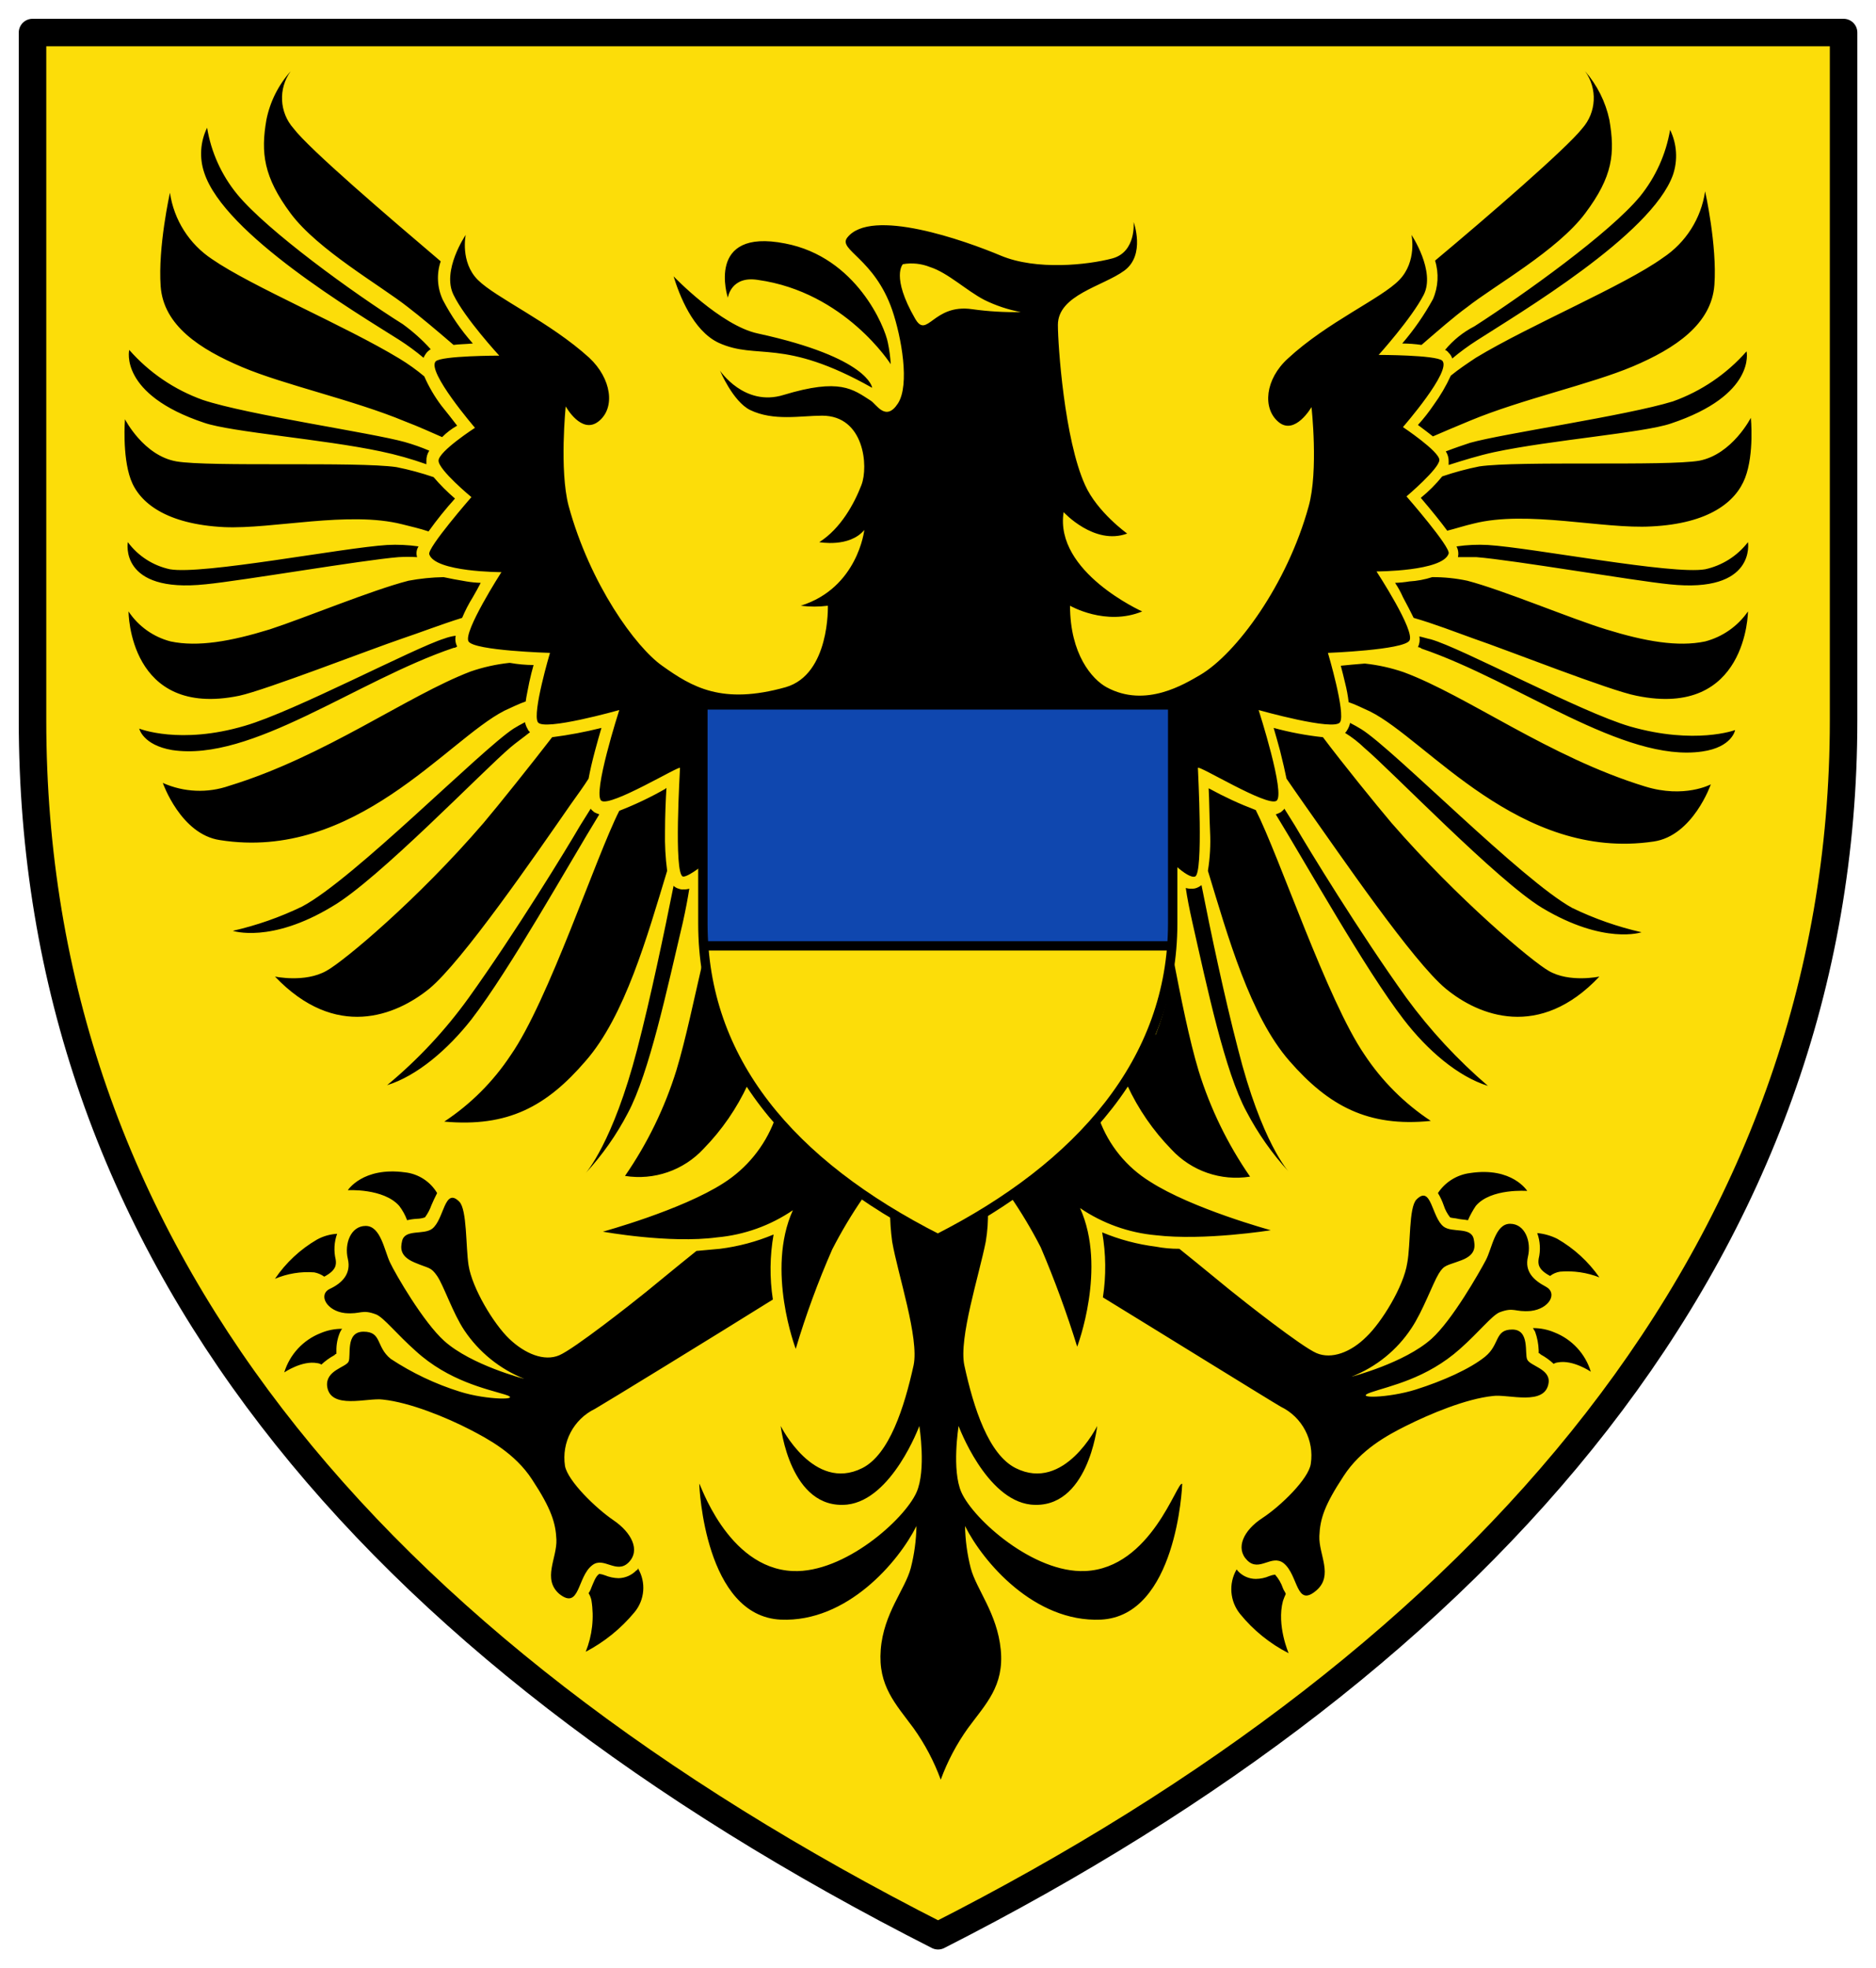
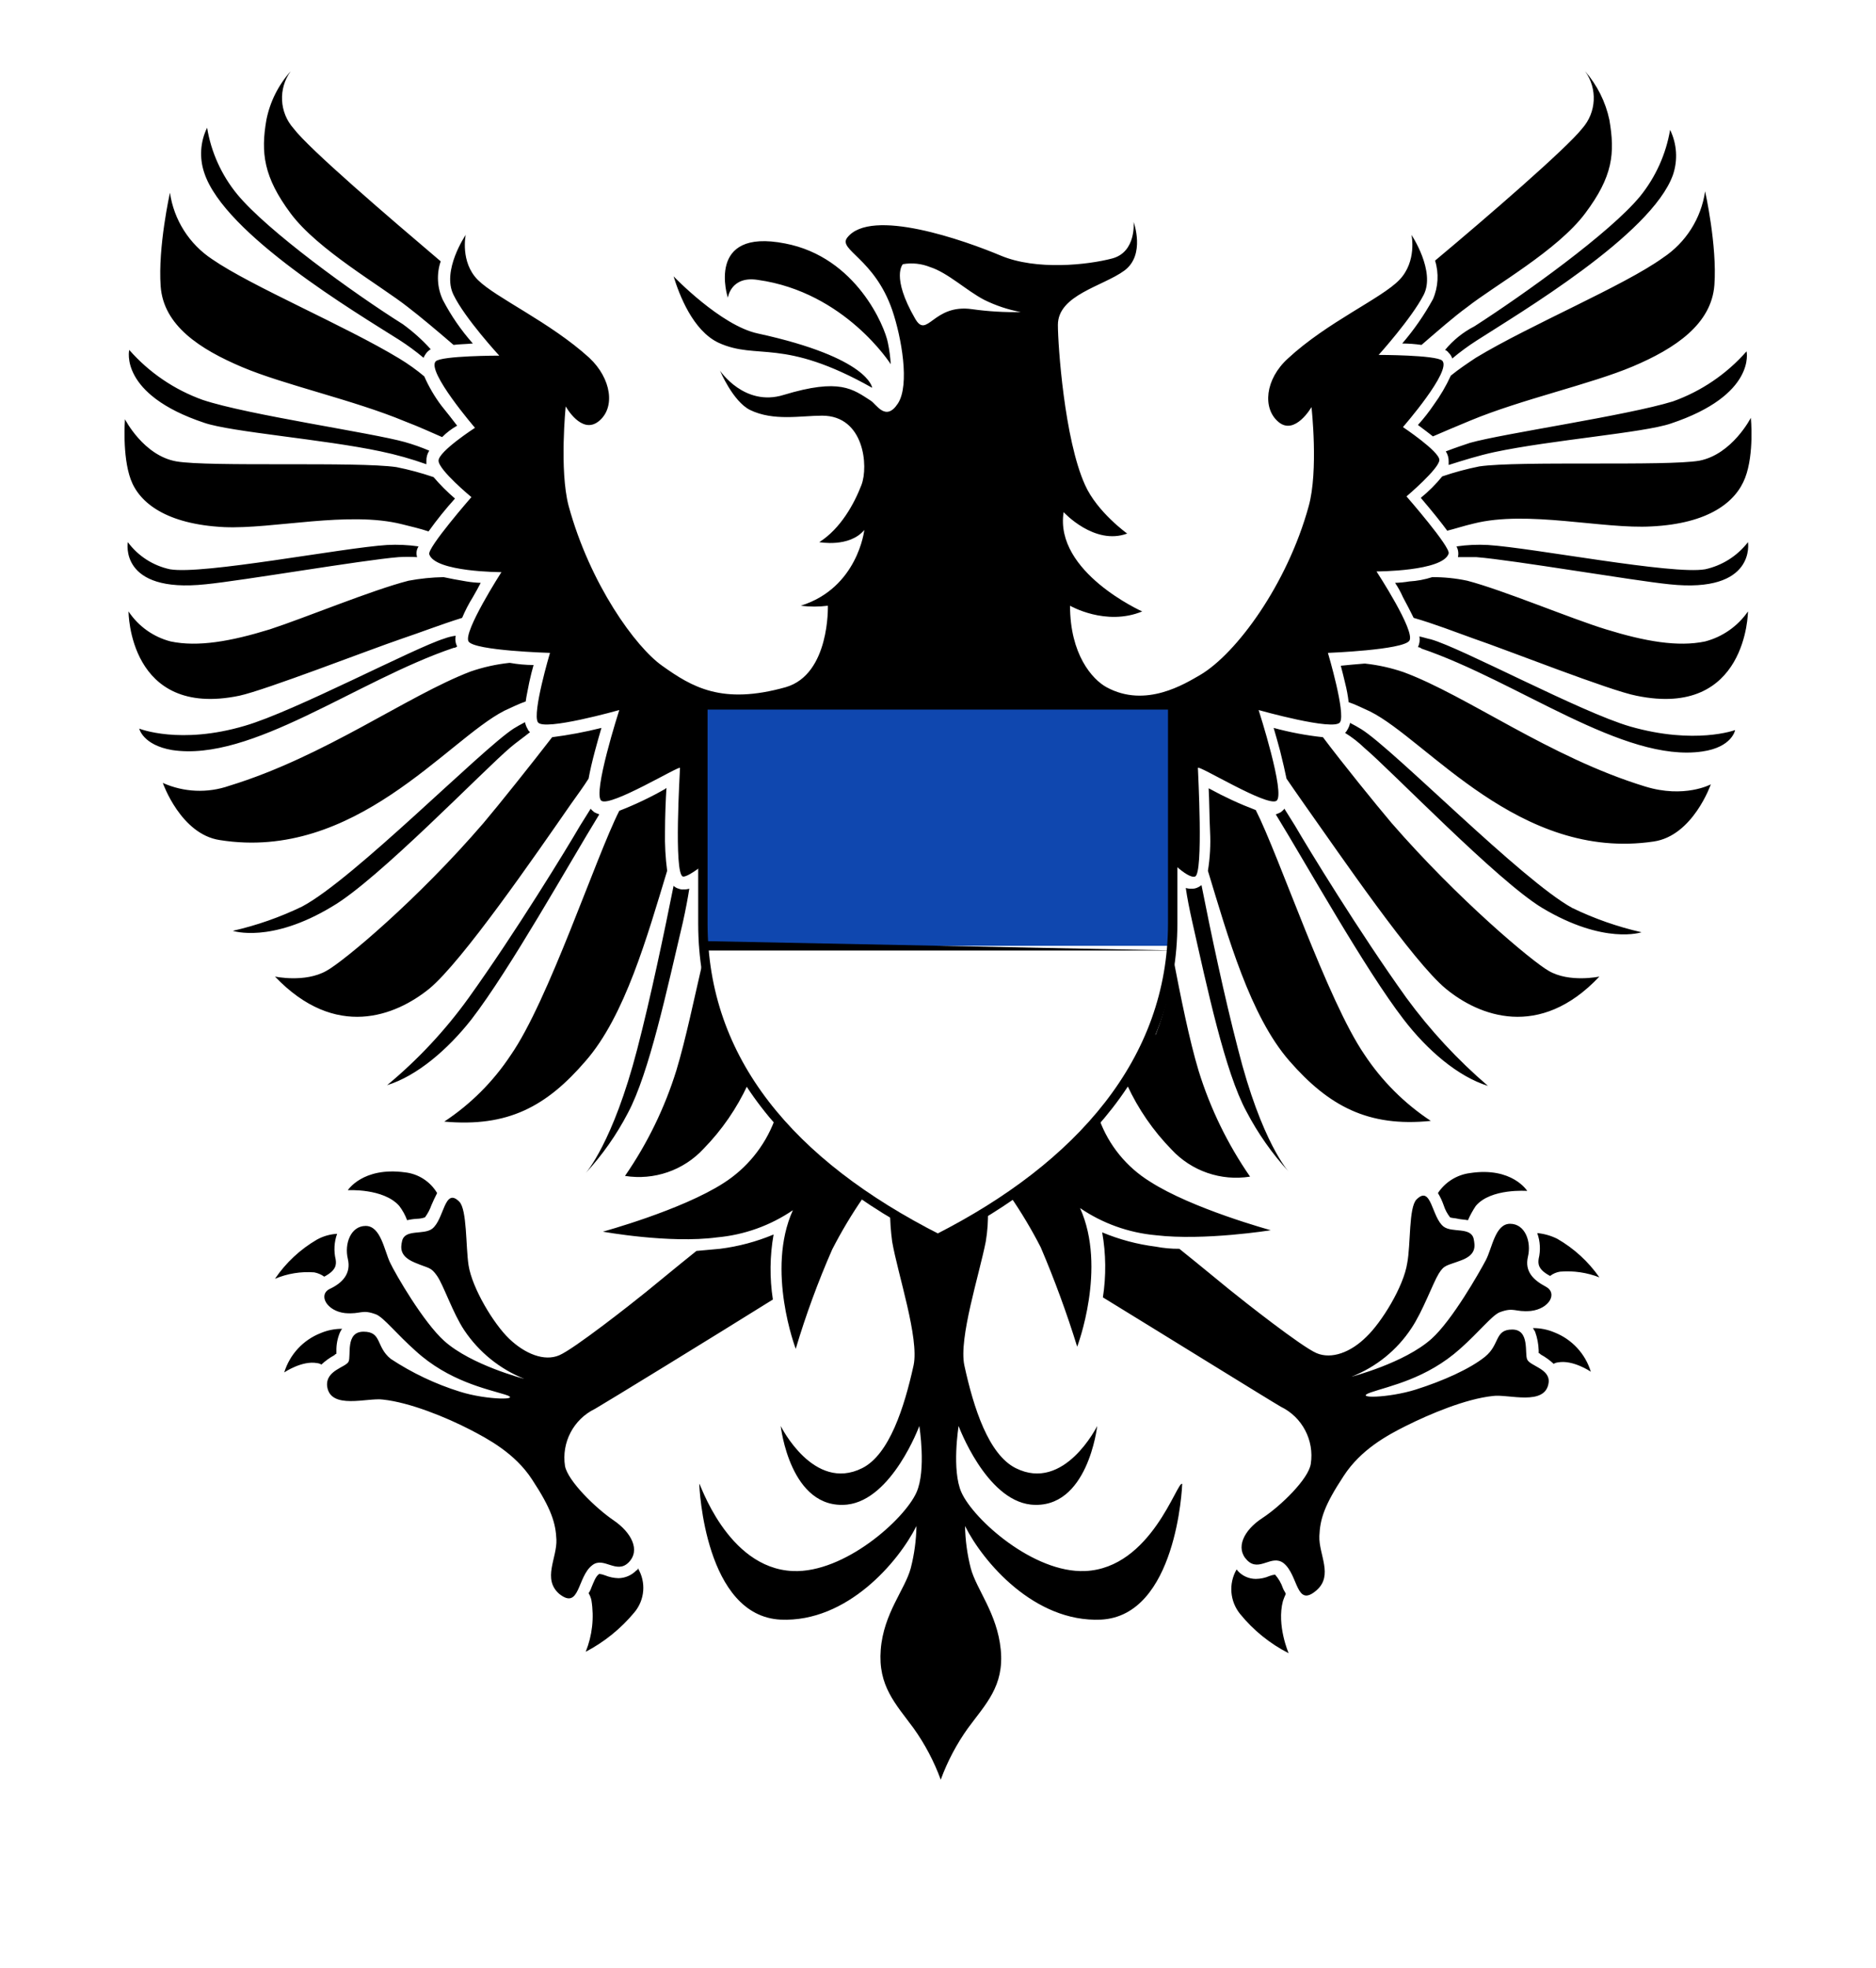
<svg xmlns="http://www.w3.org/2000/svg" height="524.439" preserveAspectRatio="xMaxYMax meet" viewBox="0 0 500 524.439" width="500">
-   <path d="m41.977 138v150c0 115 73.19 201.86 197.5 265 119.91-60.907 197.5-150 197.5-265 0-42.13 0-96.3 0-150z" fill="#fcdd09" fill-rule="evenodd" stroke="#000" stroke-linejoin="round" stroke-width="6" transform="matrix(1.222 0 0 1.222 -42.628 -159.963)" />
  <path d="m186.378 251.08v.952h126.996v-63.784h-126.996z" fill="#0f47af" stroke-width="1.904" />
  <path d="m103.177 289.159c8.191-6.79 15.485-14.596 21.705-23.228 12.566-17.516 26.274-39.983 29.701-45.885l2.856-4.569c.19.381.571.571.952.952.429.225.874.416 1.333.571-8.187 13.328-23.799 41.316-34.081 54.643-6.283 7.997-14.47 15.041-22.466 17.516zm3.237 32.177c.881 1.16 1.586 2.443 2.094 3.808.875-.207 1.767-.334 2.666-.381.714-.017 1.42-.145 2.094-.381.729-.988 1.306-2.079 1.714-3.237.381-.952.952-2.094 1.523-3.237-1.831-3.083-5.004-5.128-8.568-5.521-11.233-1.523-15.232 4.76-15.232 4.76s9.52-.571 13.708 4.189zm109.096-13.899c-1.142-.952-2.094-1.904-3.046-2.666-.103-.103-.236-.17-.381-.19l-2.666-2.666c0-.19-.19-.19-.381-.381-.762-.952-1.714-1.714-2.475-2.666l-.19-.19c-2.617 6.826-7.356 12.632-13.518 16.564-11.233 7.235-32.177 12.947-32.177 12.947s17.707 3.237 30.463 1.523c7.233-.656 14.179-3.146 20.182-7.235-7.235 15.993.762 36.936.762 36.936 2.691-9.012 5.934-17.851 9.71-26.465 2.43-4.741 5.165-9.321 8.187-13.708-.105-0-.19-.085-.19-.19-.794-.615-1.62-1.187-2.475-1.714-.203-.018-.363-.178-.381-.381-.762-.571-1.714-1.142-2.475-1.714-.203-.018-.363-.178-.381-.381-.934-.638-1.824-1.338-2.666-2.094-.19 0-.19-.19-.381-.381-.928-.714-1.818-1.477-2.666-2.285-.105 0-.19-.085-.19-.19-.844-.872-1.734-1.698-2.666-2.475zm-101.099-43.981c8.758-7.235 28.178-35.413 37.698-49.122 1.904-2.666 3.427-4.76 4.76-6.854.381-2.094.952-4.569 1.714-7.425.571-2.094 1.142-4.189 1.714-6.093-4.327 1.083-8.713 1.909-13.137 2.475-5.141 6.664-14.089 17.897-18.278 22.847-17.516 20.372-37.317 36.936-41.887 39.412-5.712 3.237-13.708 1.523-13.708 1.523 16.183 16.945 32.177 10.472 41.125 3.237zm65.876 21.705c-3.109 10.036-7.732 19.538-13.708 28.178 7.751 1.238 15.609-1.476 20.943-7.235 4.883-4.997 8.875-10.792 11.804-17.135-.19-.381-.571-.762-.762-1.142v-.19c-.381-.571-.571-.952-.952-1.523-0-.105-.085-.19-.19-.19-.381-.571-.571-.952-.952-1.523-.103-.103-.17-.236-.19-.381-.19-.571-.571-.952-.762-1.523 0-.19-.19-.381-.19-.571-.19-.571-.571-.952-.762-1.523 0-.19-.19-.381-.19-.571-.19-.571-.571-.952-.571-1.333s-.19-.381-.381-.571c-.19-.19-.381-.952-.571-1.333-.048-.286-.18-.552-.381-.762l-.571-1.142c0-.381-.19-.571-.381-.952-.211-.347-.341-.738-.381-1.142-.19-.381-.19-.762-.381-.952-.19-.19-.19-.571-.381-.952-.19-.424-.319-.873-.381-1.333 0-.19-.19-.571-.19-.762-.619-2.194-1.127-4.419-1.523-6.664v-.19c-.034-.712-.162-1.416-.381-2.094v-.571c0-.571-.19-1.333-.19-1.904v-1.904h-.19c-2.475 10.662-4.76 21.705-7.235 29.892zm149.65-5.712c-3.617-13.899-7.235-31.034-9.71-43.6-.4.324-.85.581-1.333.762-.426.156-.88.221-1.333.19-.515.031-1.031-.034-1.523-.19.381 2.666.952 5.521 1.714 8.949 3.998 17.707 8.758 40.173 14.47 50.645 3.035 5.795 6.811 11.171 11.233 15.993 0 0-7.235-7.806-13.518-32.748zm-147.936-33.7c.762-3.427 1.333-6.473 1.714-8.949-.492.157-1.008.221-1.523.19-.453.045-.91-.02-1.333-.19-.502-.137-.96-.399-1.333-.762-2.475 12.376-6.093 29.701-9.71 43.6-6.473 24.942-13.708 32.938-13.708 32.938 4.437-4.81 8.214-10.188 11.233-15.993 5.712-10.662 10.472-33.129 14.66-50.835zm-73.302-163.929c3.237 2.475 7.997 6.473 12.185 10.091 1.333-.19 3.046-.19 5.141-.381-3.132-3.529-5.818-7.429-7.997-11.614-1.511-3.225-1.716-6.909-.571-10.281-13.899-11.804-35.032-29.892-39.221-35.413-3.792-4.271-4.109-10.603-.762-15.232-3.277 3.659-5.513 8.13-6.473 12.947-1.523 8.758-.762 15.232 6.473 24.942 7.235 9.71 23.99 19.23 31.225 24.942zm229.996 245.989s-20.943-5.712-32.177-12.947c-6.242-3.842-11.005-9.679-13.518-16.564-7.002 7.808-15.004 14.658-23.799 20.372 3.022 4.388 5.757 8.967 8.187 13.708 3.685 8.651 6.926 17.484 9.71 26.465 0 0 7.997-20.943.762-36.936 6.003 4.089 12.949 6.579 20.182 7.235 12.947 1.523 30.653-1.333 30.653-1.333zm-31.796-50.454c-1.855 4.094-4.019 8.04-6.473 11.804 2.929 6.343 6.921 12.138 11.804 17.135 5.334 5.759 13.192 8.473 20.943 7.235-5.976-8.641-10.599-18.143-13.708-28.178-2.475-8.187-4.76-19.611-6.854-30.463-.415 7.116-1.957 14.121-4.569 20.753-.571.19-.762.952-1.142 1.714zm84.916-159.36c-1.714.571-3.998 1.333-6.473 2.285.517.791.783 1.721.762 2.666v.952c3.617-1.142 7.806-2.475 12.185-3.427 15.232-3.237 39.792-5.141 47.027-7.616 22.847-7.616 20.182-19.23 20.182-19.23-5.3 6.034-12.049 10.621-19.611 13.328-12.376 3.808-45.314 8.568-54.072 11.043zm-6.664-24.751c.387.152.719.417.952.762.449.412.778.939.952 1.523 2.055-1.722 4.217-3.311 6.473-4.76 11.233-7.235 46.647-28.178 52.358-44.171 1.336-3.943 1.062-8.253-.762-11.995-1.102 6.491-3.856 12.588-7.997 17.707-7.997 9.71-30.844 26.084-44.171 34.652-3.003 1.54-5.66 3.678-7.806 6.283zm8.187 2.094c-2.285 1.523-4.569 3.046-6.664 4.76-1.257 2.749-2.788 5.364-4.569 7.806-1.268 1.874-2.667 3.656-4.189 5.331 1.523 1.142 3.046 2.285 3.998 3.046 2.666-1.142 5.712-2.475 9.901-4.189 13.708-5.712 32.177-9.71 43.41-14.47 11.233-4.76 20.943-11.233 21.705-21.705.762-10.472-2.475-24.942-2.475-24.942-1.05 7.233-5.137 13.675-11.233 17.707-10.281 7.425-35.413 17.897-49.883 26.655zm-19.611-3.808c1.72.01 3.438.138 5.141.381 4.189-3.617 8.758-7.616 12.185-10.091 7.235-5.712 23.99-15.041 31.415-24.942 7.425-9.9 7.997-15.993 6.473-24.942-1.017-4.797-3.246-9.254-6.473-12.947 3.347 4.628 3.031 10.96-.762 15.232-4.189 5.331-25.322 23.609-39.221 35.223 1.05 3.384.848 7.034-.571 10.281-2.311 4.209-5.055 8.165-8.187 11.804zm79.204 31.225c-8.758 1.523-48.17 0-58.641 1.523-3.355.669-6.663 1.559-9.9 2.666-1.702 2.095-3.617 4.009-5.712 5.712 3.237 3.808 5.521 6.664 7.045 8.758 2.285-.571 4.569-1.333 7.045-1.904 14.28-3.617 34.461 1.523 47.408.762 15.232-.762 22.466-6.473 24.942-12.947 2.475-6.473 1.523-15.993 1.523-15.993s-4.95 9.71-13.708 11.424zm-346.517-32.177c2.256 1.448 4.418 3.038 6.473 4.76.247-.548.568-1.061.952-1.523.286-.29.606-.546.952-.762-2.236-2.474-4.725-4.707-7.425-6.664-13.328-8.377-36.175-24.942-44.171-34.652-4.171-5.099-6.929-11.206-7.997-17.707-1.824 3.742-2.097 8.052-.762 11.995 5.331 16.374 40.554 37.317 51.978 44.552zm95.578-15.993c23.228 3.237 35.413 22.466 35.413 22.466-.11-1.92-.364-3.83-.762-5.712-.762-4.189-8.377-22.847-27.417-26.465-21.324-4.189-15.232 14.47-15.232 14.47s.762-5.902 7.997-4.76zm181.255 243.323c.621 1.022 1.132 2.107 1.523 3.237.373 1.173.953 2.269 1.714 3.237.381.19 1.333.19 2.094.381.762.19 1.714.19 2.666.381.583-1.329 1.284-2.603 2.094-3.808 3.998-4.76 13.708-3.998 13.708-3.998s-3.998-6.473-15.232-4.76c-3.496.443-6.625 2.39-8.568 5.331zm-60.926-107.763c-.105 0-.19-.085-.19-.19.19 3.237.19 7.616.381 11.614.181 3.501-.011 7.011-.571 10.472 5.331 17.516 11.233 38.65 21.705 50.645s20.943 17.707 37.698 15.993c-7.038-4.645-13.061-10.669-17.707-17.707-9.9-14.47-22.657-52.739-28.94-65.115-4.253-1.615-8.388-3.524-12.376-5.712zm52.549 55.785c-12.566-17.516-26.274-39.983-29.701-45.885l-2.856-4.569c-.19.381-.571.571-.952.952-.429.225-.874.416-1.333.571 8.187 13.328 23.799 41.316 34.081 54.643 6.283 8.187 14.47 15.232 22.466 17.707-8.107-6.95-15.389-14.808-21.705-23.418zm-183.349-174.591c10.472 4.76 16.945-1.523 40.935 11.995 0 0-.762-7.997-30.463-14.47-9.9-2.094-22.466-15.232-22.466-15.232 1.523 4.95 5.141 14.47 11.995 17.707zm-70.636-12.756c-3.237-6.473 3.237-15.993 3.237-15.993s-1.523 7.235 3.237 11.995c4.76 4.76 19.23 11.233 29.701 20.753 5.902 5.521 7.045 13.328 2.475 16.945-4.569 3.617-8.758-3.998-8.758-3.998s-1.714 16.945.762 26.465c5.712 20.943 17.897 37.698 24.942 42.648 7.997 5.712 15.993 10.472 32.938 5.712 11.804-3.427 11.233-21.705 11.233-21.705-2.402.306-4.833.306-7.235 0 15.232-4.76 16.945-20.182 16.945-20.182-3.998 4.76-11.995 3.237-11.995 3.237 5.712-3.617 9.329-10.281 11.233-15.232s.762-18.468-10.472-18.468c-5.712 0-12.947 1.523-19.23-1.523-4.569-2.285-7.997-10.472-7.997-10.472s6.473 9.71 16.945 6.473c15.041-4.569 18.468-1.523 23.228 1.523 1.523.952 3.998 5.712 7.235.762 3.237-4.95.952-17.707-1.523-24.942-4.76-13.708-14.47-15.993-11.995-19.23 6.283-8.187 31.415.762 40.935 4.76 9.52 3.998 23.228 2.475 29.701.762 6.473-1.714 5.712-9.71 5.712-9.71s3.237 8.758-2.475 12.947c-5.712 4.189-17.707 6.473-17.707 14.47 0 5.331 1.714 30.463 7.235 42.648 3.237 7.235 11.233 12.947 11.233 12.947-8.758 3.237-16.945-5.712-16.945-5.712-2.475 15.993 20.943 26.465 20.943 26.465-9.71 3.998-19.23-1.523-19.23-1.523 0 12.947 5.902 19.611 9.71 21.705 10.472 5.712 20.943-.952 24.942-3.237 9.71-5.712 23.228-24.18 28.94-44.933 2.666-9.52.762-26.465.762-26.465s-4.379 7.616-8.758 3.998c-4.379-3.618-3.617-11.424 2.475-16.945 10.472-9.71 24.942-15.993 29.701-20.943 4.76-4.95 3.237-11.995 3.237-11.995s6.473 9.71 3.237 15.993c-3.237 6.283-11.995 15.993-11.995 15.993s15.232 0 16.945 1.523c2.666 2.666-10.472 17.707-10.472 17.707s9.71 6.473 9.71 8.758c0 2.285-8.758 9.71-8.758 9.71s11.804 13.518 11.233 15.232c-1.523 4.76-19.23 4.76-19.23 4.76s10.472 15.993 8.758 18.468c-1.714 2.475-21.705 3.237-21.705 3.237s4.76 15.993 3.237 18.468c-1.523 2.475-21.705-3.237-21.705-3.237s7.235 22.466 4.76 24.18c-2.475 1.714-20.943-9.71-20.943-8.758s1.523 28.178-.762 28.94c-.952.381-3.046-.952-5.141-2.856v-41.887h-126.231v41.887c-2.285 1.714-4.379 3.046-5.141 2.856-2.475-.762-.762-28.178-.762-28.94s-18.468 10.472-20.943 8.758c-2.475-1.714 4.76-24.18 4.76-24.18s-20.182 5.712-21.705 3.237c-1.523-2.475 3.237-18.468 3.237-18.468s-20.182-.571-21.705-3.046c-1.523-2.475 8.758-18.468 8.758-18.468s-17.707 0-19.23-4.76c-.571-1.714 11.233-15.232 11.233-15.232s-8.758-7.235-8.758-9.71c0-2.475 9.71-8.758 9.71-8.758s-12.947-15.041-10.472-17.707c1.523-1.523 16.945-1.523 16.945-1.523s-9.139-9.9-12.185-16.183zm122.995 6.283c3.237 5.712 4.76-3.998 15.232-2.475 4.288.599 8.618.853 12.947.762-3.369-.632-6.636-1.72-9.71-3.237-4.76-2.475-9.71-7.235-14.47-8.758-2.294-.92-4.799-1.184-7.235-.762 0 0-3.237 3.237 3.237 14.47zm-87.772 197.819c10.472-11.995 16.374-33.129 21.705-50.645-.455-3.471-.646-6.972-.571-10.472 0-3.998.19-8.377.381-11.614-.105 0-.19.085-.19.19-3.972 2.274-8.109 4.247-12.376 5.902-6.283 12.376-18.849 50.645-28.94 65.115-4.645 7.038-10.669 13.061-17.707 17.707 16.945 1.523 27.226-3.998 37.698-16.183zm258.936 47.408c-1.669-.83-3.476-1.346-5.331-1.523.794 2.198.927 4.581.381 6.854-.19 1.333-.19 2.856 3.046 4.569.775-.604 1.694-.997 2.666-1.142 3.561-.295 7.142.226 10.472 1.523-2.941-4.213-6.777-7.724-11.233-10.281zm-.762 24.942c-1.806-.767-3.75-1.155-5.712-1.142.19.381.381.571.571.952.574 1.59.895 3.261.952 4.95v.762c.19 0 .381.19.571.381 1.242.678 2.393 1.51 3.427 2.475.347-.211.738-.341 1.142-.381 3.998-.762 8.758 2.475 8.758 2.475-1.466-4.791-5.043-8.648-9.71-10.472zm-1.523-96.339c-4.379-2.475-24.18-19.039-41.887-39.412-4.189-4.95-13.137-15.993-18.278-22.847-4.438-.473-8.831-1.301-13.137-2.475.571 1.904 1.142 3.998 1.714 6.093.762 3.046 1.333 5.521 1.714 7.425 1.333 1.904 2.856 4.189 4.76 6.854 9.71 13.708 28.94 41.887 37.698 49.122 8.758 7.235 24.942 13.708 40.935-3.237 0 0-7.997 1.714-13.518-1.523zm-70.827 167.927c.221-.647.475-1.283.762-1.904-.19-.571-.571-.952-.762-1.523-.453-1.332-1.164-2.562-2.094-3.617-.522.058-1.035.186-1.523.381-1.143.494-2.373.753-3.617.762-1.809-.004-3.534-.764-4.76-2.094-.19-.19-.19-.381-.381-.381-2.146 3.755-1.768 8.442.952 11.804 3.538 4.355 7.948 7.922 12.947 10.472 0 0-3.237-7.425-1.523-13.899zm65.115-64.353c-.762-1.523.762-7.997-3.998-7.997-4.76 0-3.237 3.998-7.235 7.235-3.998 3.237-11.233 6.473-18.468 8.758-7.235 2.285-16.945 2.475-11.995.762 4.95-1.714 14.851-3.617 23.799-11.614 5.141-4.569 8.377-8.758 10.472-9.71 3.998-1.523 3.998 0 8.377-.381 4.95-.571 7.235-4.76 3.998-6.473-3.237-1.714-5.712-3.998-4.76-7.997.952-3.998-.762-8.758-4.76-8.758-3.998 0-4.76 6.473-6.473 9.71-1.714 3.237-8.948 15.993-14.47 20.943-7.235 6.473-21.324 10.091-21.324 10.091 6.544-2.554 12.133-7.078 15.993-12.947 3.046-4.569 5.712-11.995 7.235-14.47 1.523-2.475 2.094-2.094 6.093-3.617 3.998-1.523 3.617-3.808 3.237-5.712-.762-3.237-5.712-1.523-7.997-3.237-3.237-2.475-3.237-11.233-7.235-7.235-2.094 2.094-1.523 11.995-2.475 16.945-.952 6.283-6.854 15.803-10.852 19.611-4.189 4.189-9.329 6.093-13.328 4.379-3.998-1.714-19.23-13.708-23.228-16.945-1.904-1.523-7.616-6.283-13.328-10.852-2.108.016-4.213-.175-6.283-.571-4.91-.617-9.714-1.898-14.28-3.808 1.011 5.726 1.076 11.579.19 17.326 15.232 9.329 44.743 27.607 47.408 29.13 5.722 2.769 8.966 8.949 7.997 15.232-.571 3.998-7.997 11.233-12.947 14.47-4.95 3.237-7.235 7.997-3.998 11.233 3.237 3.237 6.473-1.714 9.71.762 3.998 3.237 3.237 11.995 8.758 7.235 4.569-3.998.571-9.52.762-14.47.19-4.569 1.333-8.187 6.473-15.993 4.569-7.045 11.614-10.852 16.564-13.328 6.473-3.237 15.993-7.235 23.228-7.997 3.998-.571 14.089 2.856 14.851-3.617.381-3.617-4.95-4.379-5.712-6.093zm27.417-168.689c-13.137-3.808-44.933-20.943-53.12-23.228-.952-.19-2.094-.571-3.046-.762.184.968.051 1.97-.381 2.856.353.006.692.142.952.381 25.703 8.758 53.882 30.463 74.825 27.417 7.997-1.142 8.758-5.712 8.758-5.712s-10.662 3.998-27.988-.952zm19.991-22.657c-7.235 1.523-15.993 0-26.465-3.237-9.329-2.856-27.417-10.472-36.936-12.947-3.067-.649-6.195-.968-9.329-.952-1.975.635-4.022 1.018-6.093 1.142-1.259.212-2.532.339-3.808.381.81 1.204 1.511 2.479 2.094 3.808 1.142 2.094 2.094 3.998 2.856 5.521 5.331 1.523 11.233 3.808 15.993 5.521 8.949 3.046 36.365 13.899 43.41 15.232 29.511 6.093 29.701-22.466 29.701-22.466-2.73 3.945-6.782 6.782-11.424 7.997zm0-19.23c-8.758 1.523-45.885-5.712-57.88-6.473-2.798-.154-5.605-.026-8.377.381.464.876.599 1.889.381 2.856h4.95c9.71.762 41.887 6.283 51.406 7.235 23.228 2.475 20.943-11.233 20.943-11.233-2.835 3.684-6.882 6.246-11.424 7.235zm-165.262 266.932c-13.708.571-29.701-13.708-32.938-20.943-2.666-5.902-.762-17.707-.762-17.707s7.235 19.611 19.23 20.943c15.232 1.523 17.707-20.943 17.707-20.943s-8.758 17.707-21.705 11.233c-7.235-3.617-11.233-15.993-13.708-27.417-1.523-7.235 3.998-24.18 5.712-32.938.468-2.767.659-5.573.571-8.377-1.523.952-2.856 1.714-4.189 2.475-.381.19-.762.571-1.142.571-1.523.952-3.046 1.523-4.189 2.285-.381.19-.571.381-.762.381-.741.42-1.504.801-2.285 1.142h-.762c-.336-.075-.657-.204-.952-.381-.19 0-.381-.19-.571-.19-.19 0-.381-.19-.571-.381h-.19c-.286-.048-.552-.18-.762-.381-.381-.19-.571-.381-.952-.571-.381-.19-.571-.381-.952-.571h-.19c-.19-.19-.571-.19-.762-.381-.146-.014-.282-.082-.381-.19-.381-.19-.571-.381-.952-.571-.105 0-.19-.085-.19-.19l-1.142-.571-1.142-.571c-.19 0-.381-.19-.571-.19-.19 0-.571-.381-.762-.571-.19-.19-.381-.19-.571-.381-.19-.19-.571-.381-.762-.571-.19-.19-.19-.19-.381-.19.007 2.802.198 5.6.571 8.377 1.523 8.758 7.235 25.703 5.712 32.938-2.475 11.233-6.473 23.799-13.708 27.417-12.947 6.473-21.705-11.233-21.705-11.233s2.475 22.466 17.707 20.943c11.995-1.333 19.23-20.943 19.23-20.943s1.904 11.804-.762 17.707c-3.237 7.235-19.23 21.515-32.938 20.943-17.707-.762-24.942-24.18-24.942-23.228s1.523 35.223 21.705 36.175c17.707.762 31.415-15.422 36.175-24.942-.064 3.791-.575 7.562-1.523 11.233-1.523 5.712-7.235 11.995-7.997 21.705-.762 9.71 3.998 14.47 8.758 20.943 3.017 4.224 5.45 8.835 7.235 13.708 1.785-4.874 4.218-9.485 7.235-13.708 4.76-6.473 9.71-11.233 8.758-20.943-.952-9.71-6.473-15.993-7.997-21.705-.939-3.673-1.45-7.443-1.523-11.233 4.76 9.52 18.468 25.703 36.175 24.942 20.182-.952 21.705-35.413 21.705-36.175-1.333-.952-8.187 22.466-25.894 23.228zm149.269-209.053c-25.513-7.806-47.408-24.18-64.353-30.463-3.331-1.142-6.78-1.909-10.281-2.285h-.19c-2.285.19-4.569.381-6.283.571.381 1.333.762 3.046 1.142 4.569.435 1.69.753 3.407.952 5.141 1.714.571 3.617 1.523 5.712 2.475 15.232 7.616 39.792 39.983 75.586 34.652 10.472-1.523 15.232-15.232 15.232-15.232s-7.045 3.808-17.516.571zm-75.586-15.232c-.952-.571-1.904-1.142-3.046-1.714-.137.675-.395 1.32-.762 1.904-.142.287-.336.545-.571.762 1.853 1.143 3.576 2.484 5.141 3.998 7.235 6.093 35.413 35.413 47.408 42.648 16.564 9.9 26.465 6.473 26.465 6.473-6.381-1.452-12.577-3.624-18.468-6.473-13.518-7.425-47.408-42.077-56.166-47.598zm-226.759 4.76c1.333-1.142 3.237-2.475 5.141-3.998-.19-.19-.571-.571-.571-.762-.367-.584-.625-1.229-.762-1.904-1.142.571-2.094 1.142-3.046 1.714-8.758 5.712-42.648 40.173-56.357 47.408-5.891 2.85-12.087 5.021-18.468 6.473 0 0 10.091 3.427 26.465-6.473 12.185-7.045 40.364-36.365 47.598-42.458zm-15.232-26.465c.353-.006.692-.142.952-.381-.447-.881-.581-1.888-.381-2.856-1.04.141-2.062.396-3.046.762-7.997 2.475-39.983 19.42-53.12 23.228-17.326 5.141-28.178.762-28.178.762s.952 4.379 8.758 5.712c21.134 3.237 49.122-18.468 75.015-27.226zm-57.118 12.756c7.045-1.523 34.461-12.185 43.41-15.232 4.569-1.523 10.472-3.808 15.993-5.521.803-1.914 1.758-3.76 2.856-5.521.762-1.333 1.523-2.666 2.094-3.808-1.276-.042-2.549-.169-3.808-.381-2.285-.381-4.379-.762-6.093-1.142-3.131.058-6.251.377-9.329.952-9.71 2.475-27.607 9.9-36.936 12.947-10.472 3.237-19.23 4.76-26.465 3.237-4.603-1.187-8.605-4.035-11.233-7.997 0 0 0 28.559 29.511 22.466zm-8.949-29.701c9.71-.952 41.887-6.473 51.406-7.235 1.649-.095 3.302-.095 4.95 0-.318-.96-.178-2.013.381-2.856-2.773-.4-5.579-.527-8.377-.381-11.995.762-49.122 7.997-57.88 6.473-4.502-.961-8.497-3.534-11.233-7.235 0 0-2.475 13.708 20.753 11.233zm-.381-43.029c7.235 2.475 31.796 4.379 47.027 7.616 4.135.865 8.206 2.01 12.185 3.427v-.952c-.021-.945.245-1.874.762-2.666-2.108-.897-4.27-1.66-6.473-2.285-8.758-2.475-41.887-7.235-53.881-11.233-7.562-2.707-14.31-7.293-19.611-13.328 0 0-2.856 11.804 19.991 19.42zm5.331 27.798c12.947.571 33.129-4.379 47.408-.762 2.285.571 4.76 1.142 7.045 1.904 2.182-3.049 4.534-5.973 7.045-8.758-2.049-1.753-3.959-3.663-5.712-5.712-3.238-1.106-6.545-1.997-9.9-2.666-10.472-1.523-49.883 0-58.641-1.523-8.758-1.523-13.708-11.233-13.708-11.233s-.762 9.71 1.523 15.993c2.285 6.283 9.52 11.995 24.942 12.756zm4.76-42.648c11.233 4.76 29.701 8.758 43.41 14.47 3.998 1.523 7.235 3.046 9.9 4.189 1.185-1.196 2.531-2.221 3.998-3.046-1.142-1.523-2.666-3.427-4.189-5.331-1.821-2.416-3.355-5.035-4.569-7.806-2.096-1.755-4.324-3.346-6.664-4.76-14.47-8.758-39.412-19.23-49.883-26.465-6.097-4.032-10.183-10.473-11.233-17.707 0 0-3.237 14.47-2.475 24.942.762 10.472 10.472 16.755 21.705 21.515zm69.875 91.579c2.094-.952 3.998-1.904 5.712-2.475.19-1.523.571-3.046.952-5.141.381-1.714.762-3.237 1.142-4.569-2.107-.01-4.209-.201-6.283-.571h-.19c-3.502.376-6.95 1.142-10.281 2.285-16.945 6.473-38.84 22.657-64.353 30.463-5.783 2.014-12.118 1.741-17.707-.762 0 0 4.76 13.708 15.232 15.232 35.984 5.712 60.545-26.655 75.777-34.461zm-44.743 171.355v-.762c-.037-1.699.288-3.386.952-4.95.147-.341.339-.662.571-.952-1.962-.013-3.906.376-5.712 1.142-4.667 1.823-8.244 5.681-9.71 10.472 0 0 4.76-3.237 8.758-2.475.405.039.795.17 1.142.381 1.034-.965 2.186-1.797 3.427-2.475.19-.19.381-.381.571-.381zm68.161 56.357c3.046-2.475 6.473 2.475 9.71-.762 3.237-3.237.762-7.997-3.998-11.233-4.76-3.237-12.185-10.472-12.947-14.47-.97-6.282 2.275-12.462 7.997-15.232 2.666-1.523 32.177-19.611 47.408-29.13-.886-5.747-.821-11.6.19-17.326-4.565 1.91-9.369 3.191-14.28 3.808l-6.283.571c-5.712 4.569-11.424 9.329-13.328 10.852-3.998 3.237-19.23 15.232-23.228 16.945-3.998 1.714-9.139-.381-13.328-4.379-4.189-3.998-9.9-13.518-10.852-19.611-.762-4.95-.381-14.851-2.475-16.945-3.998-3.998-3.998 4.76-7.235 7.235-2.285 1.714-7.235 0-7.997 3.237-.381 1.714-.762 3.998 3.237 5.712 3.998 1.714 4.379 1.142 6.093 3.617 1.714 2.475 4.189 9.9 7.235 14.47 3.905 5.828 9.48 10.341 15.993 12.947 0 0-14.089-3.617-21.324-10.091-5.521-4.95-12.947-17.707-14.47-20.943-1.523-3.237-2.475-9.71-6.473-9.71-3.998 0-5.712 4.76-4.76 8.758.952 3.998-1.523 6.473-4.76 7.997-3.237 1.523-.952 5.902 3.998 6.473 4.379.381 4.379-1.142 8.377.381 2.094.952 5.331 5.141 10.472 9.71 8.758 7.997 18.849 10.091 23.799 11.614 4.95 1.523-4.76 1.523-11.995-.762-6.537-2.037-12.754-4.985-18.468-8.758-3.998-3.237-2.285-7.235-7.235-7.235-4.95 0-3.237 6.473-3.998 7.997-.762 1.523-6.093 2.285-5.712 6.473.762 6.473 10.852 3.046 14.851 3.617 7.235.762 16.945 4.76 23.228 7.997 4.76 2.475 11.995 6.283 16.564 13.328 5.141 7.806 6.283 11.614 6.473 15.993.19 4.95-3.808 10.472.762 14.47 5.521 4.379 4.76-4.569 8.758-7.616zm-74.063-78.062c.961.181 1.871.571 2.666 1.142 3.237-1.714 3.237-3.237 3.046-4.569-.546-2.273-.413-4.656.381-6.854-1.868.109-3.688.629-5.331 1.523-4.484 2.602-8.324 6.181-11.233 10.472 3.304-1.399 6.894-1.987 10.472-1.714zm85.868 79.394c-1.248 1.3-2.959 2.053-4.76 2.094-1.242-.03-2.468-.288-3.617-.762-.488-.194-1.001-.322-1.523-.381-.952.571-1.523 2.285-2.094 3.617-.176.543-.433 1.056-.762 1.523.367.584.625 1.229.762 1.904.752 4.623.225 9.363-1.523 13.708 4.964-2.602 9.364-6.161 12.947-10.472 2.813-3.325 3.196-8.072.952-11.804 0 .381-.19.571-.381.571z" stroke-width="1.904" />
  <path d="m41.977 104.3v183.7c0 115 73.19 201.86 197.5 265 119.91-60.907 197.5-150 197.5-265v-183.7z" fill="none" stroke="#000" stroke-linejoin="round" stroke-width="7.883" transform="matrix(.317 0 0 .317 174.028 154.763)" />
-   <path d="m188.377 250.781v2.5h124.996v-2.5z" />
+   <path d="m188.377 250.781v2.5h124.996z" />
</svg>